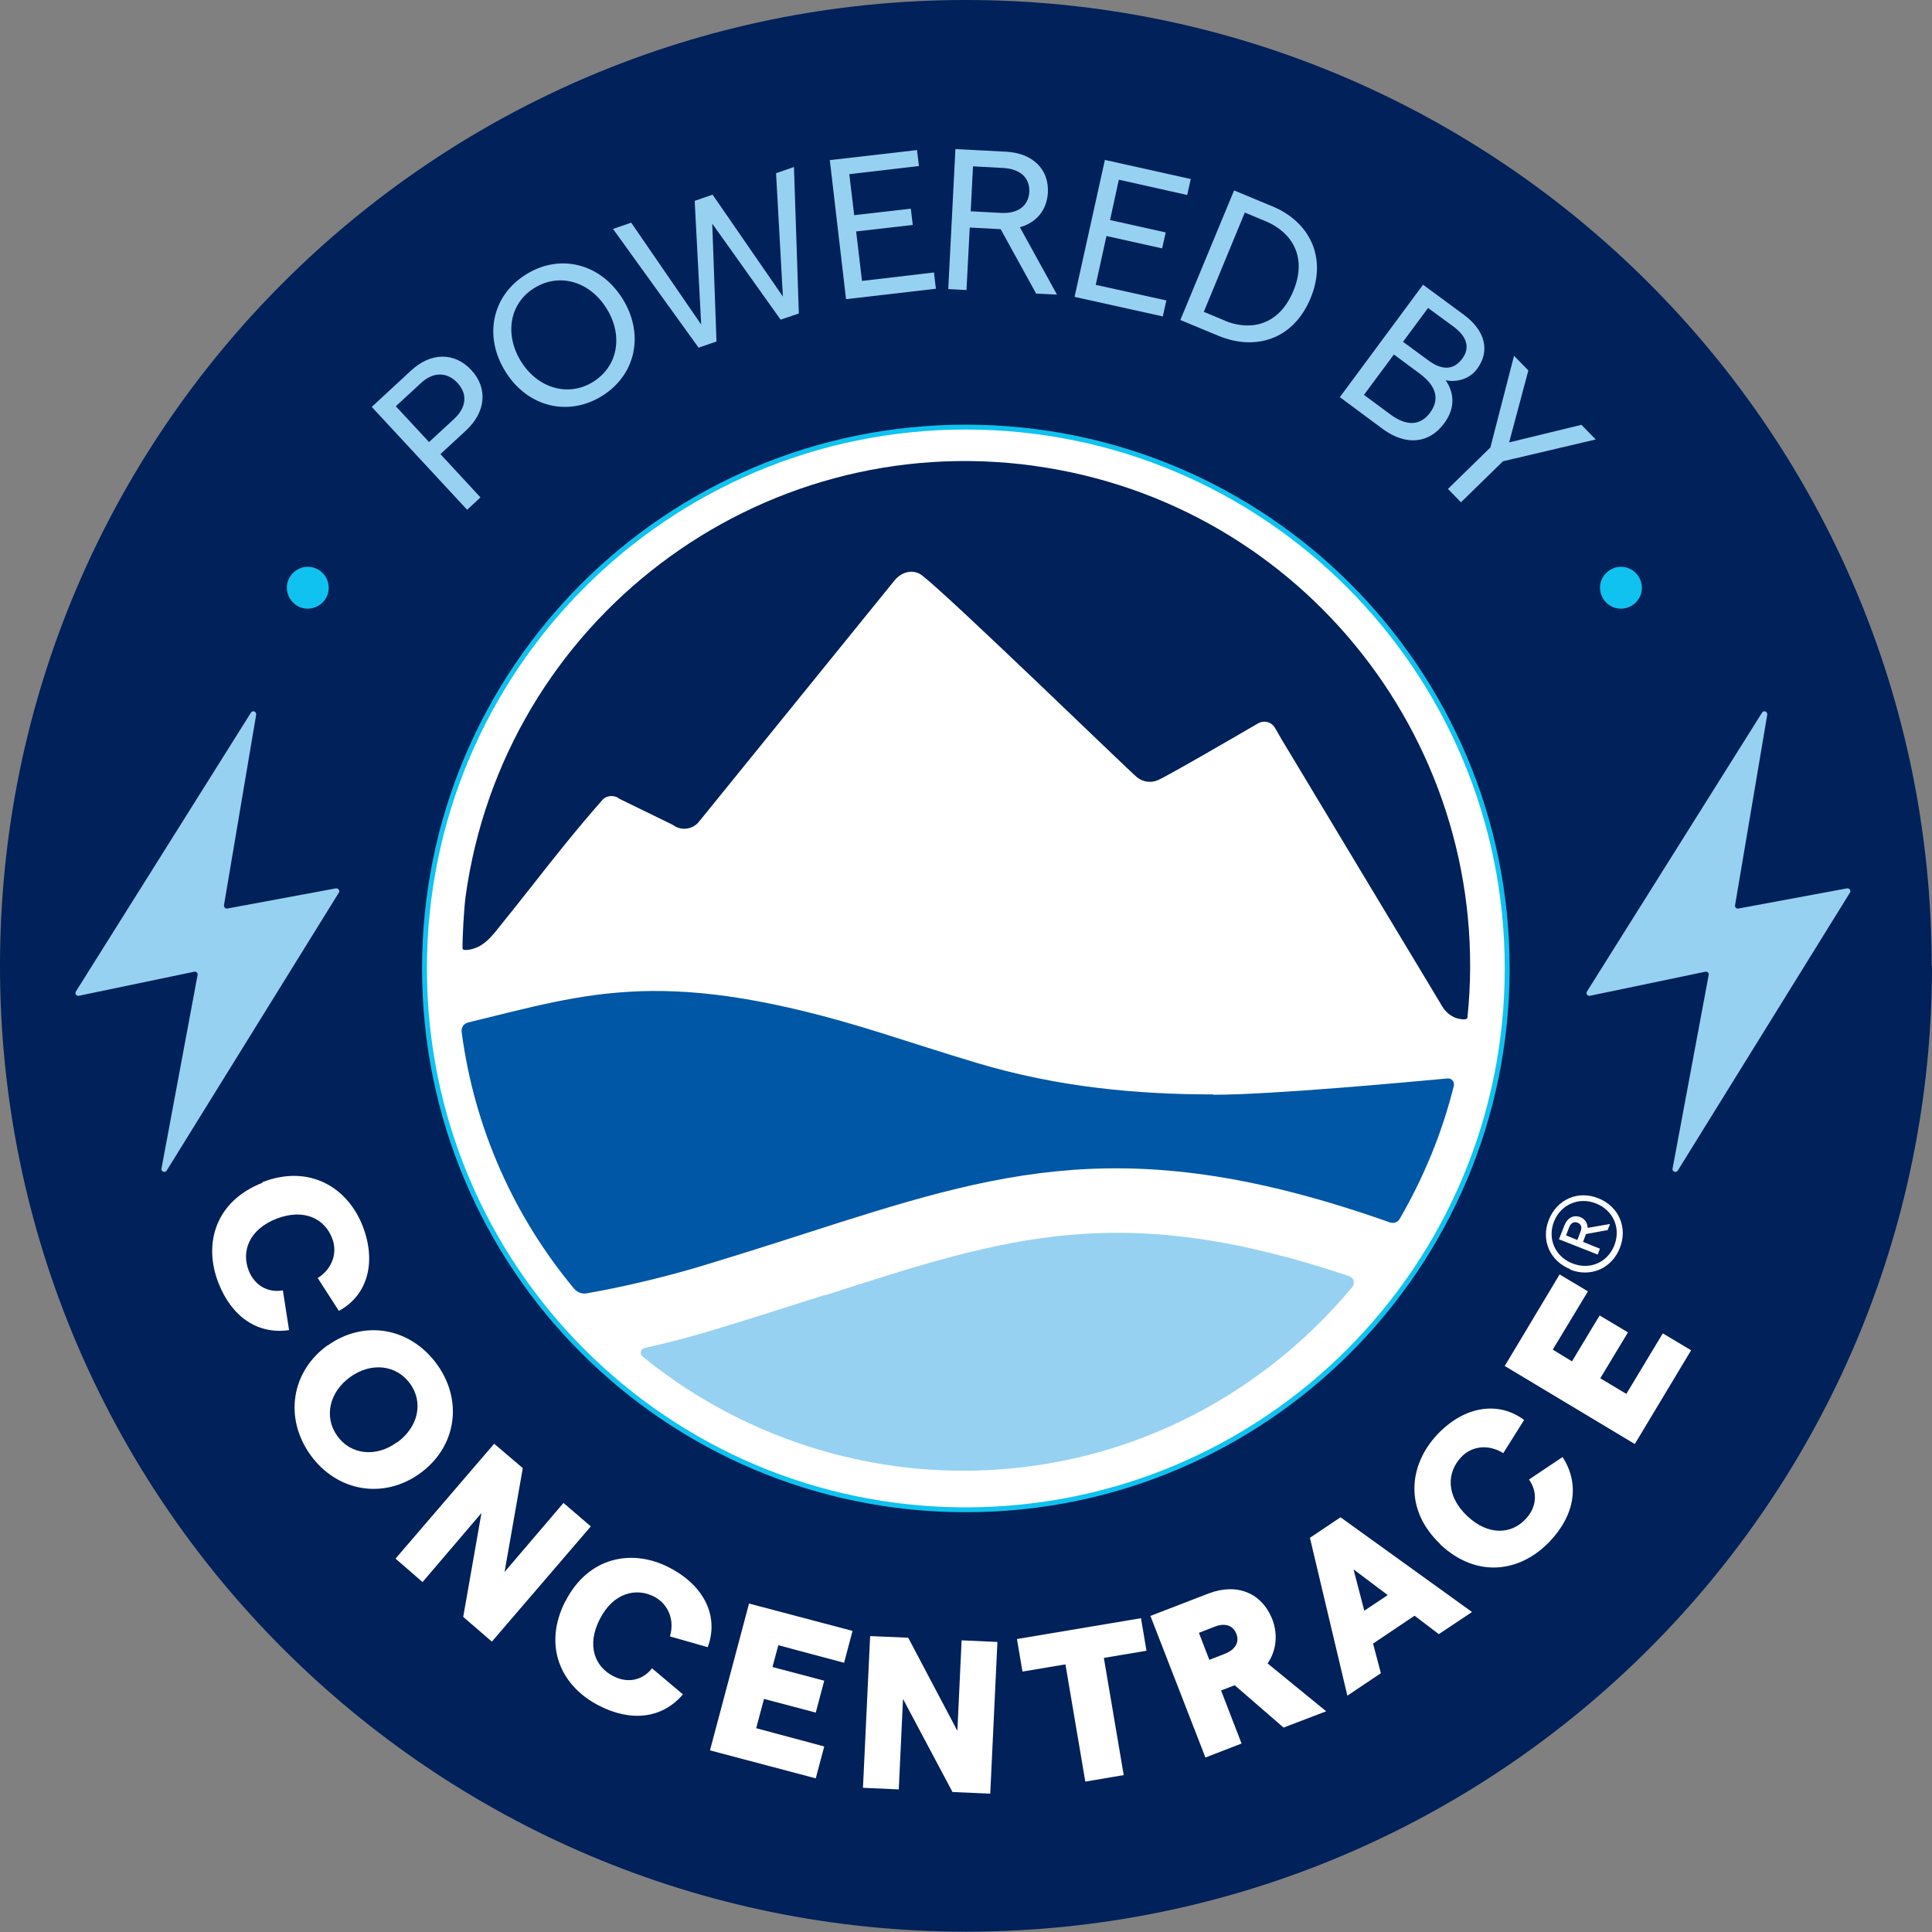
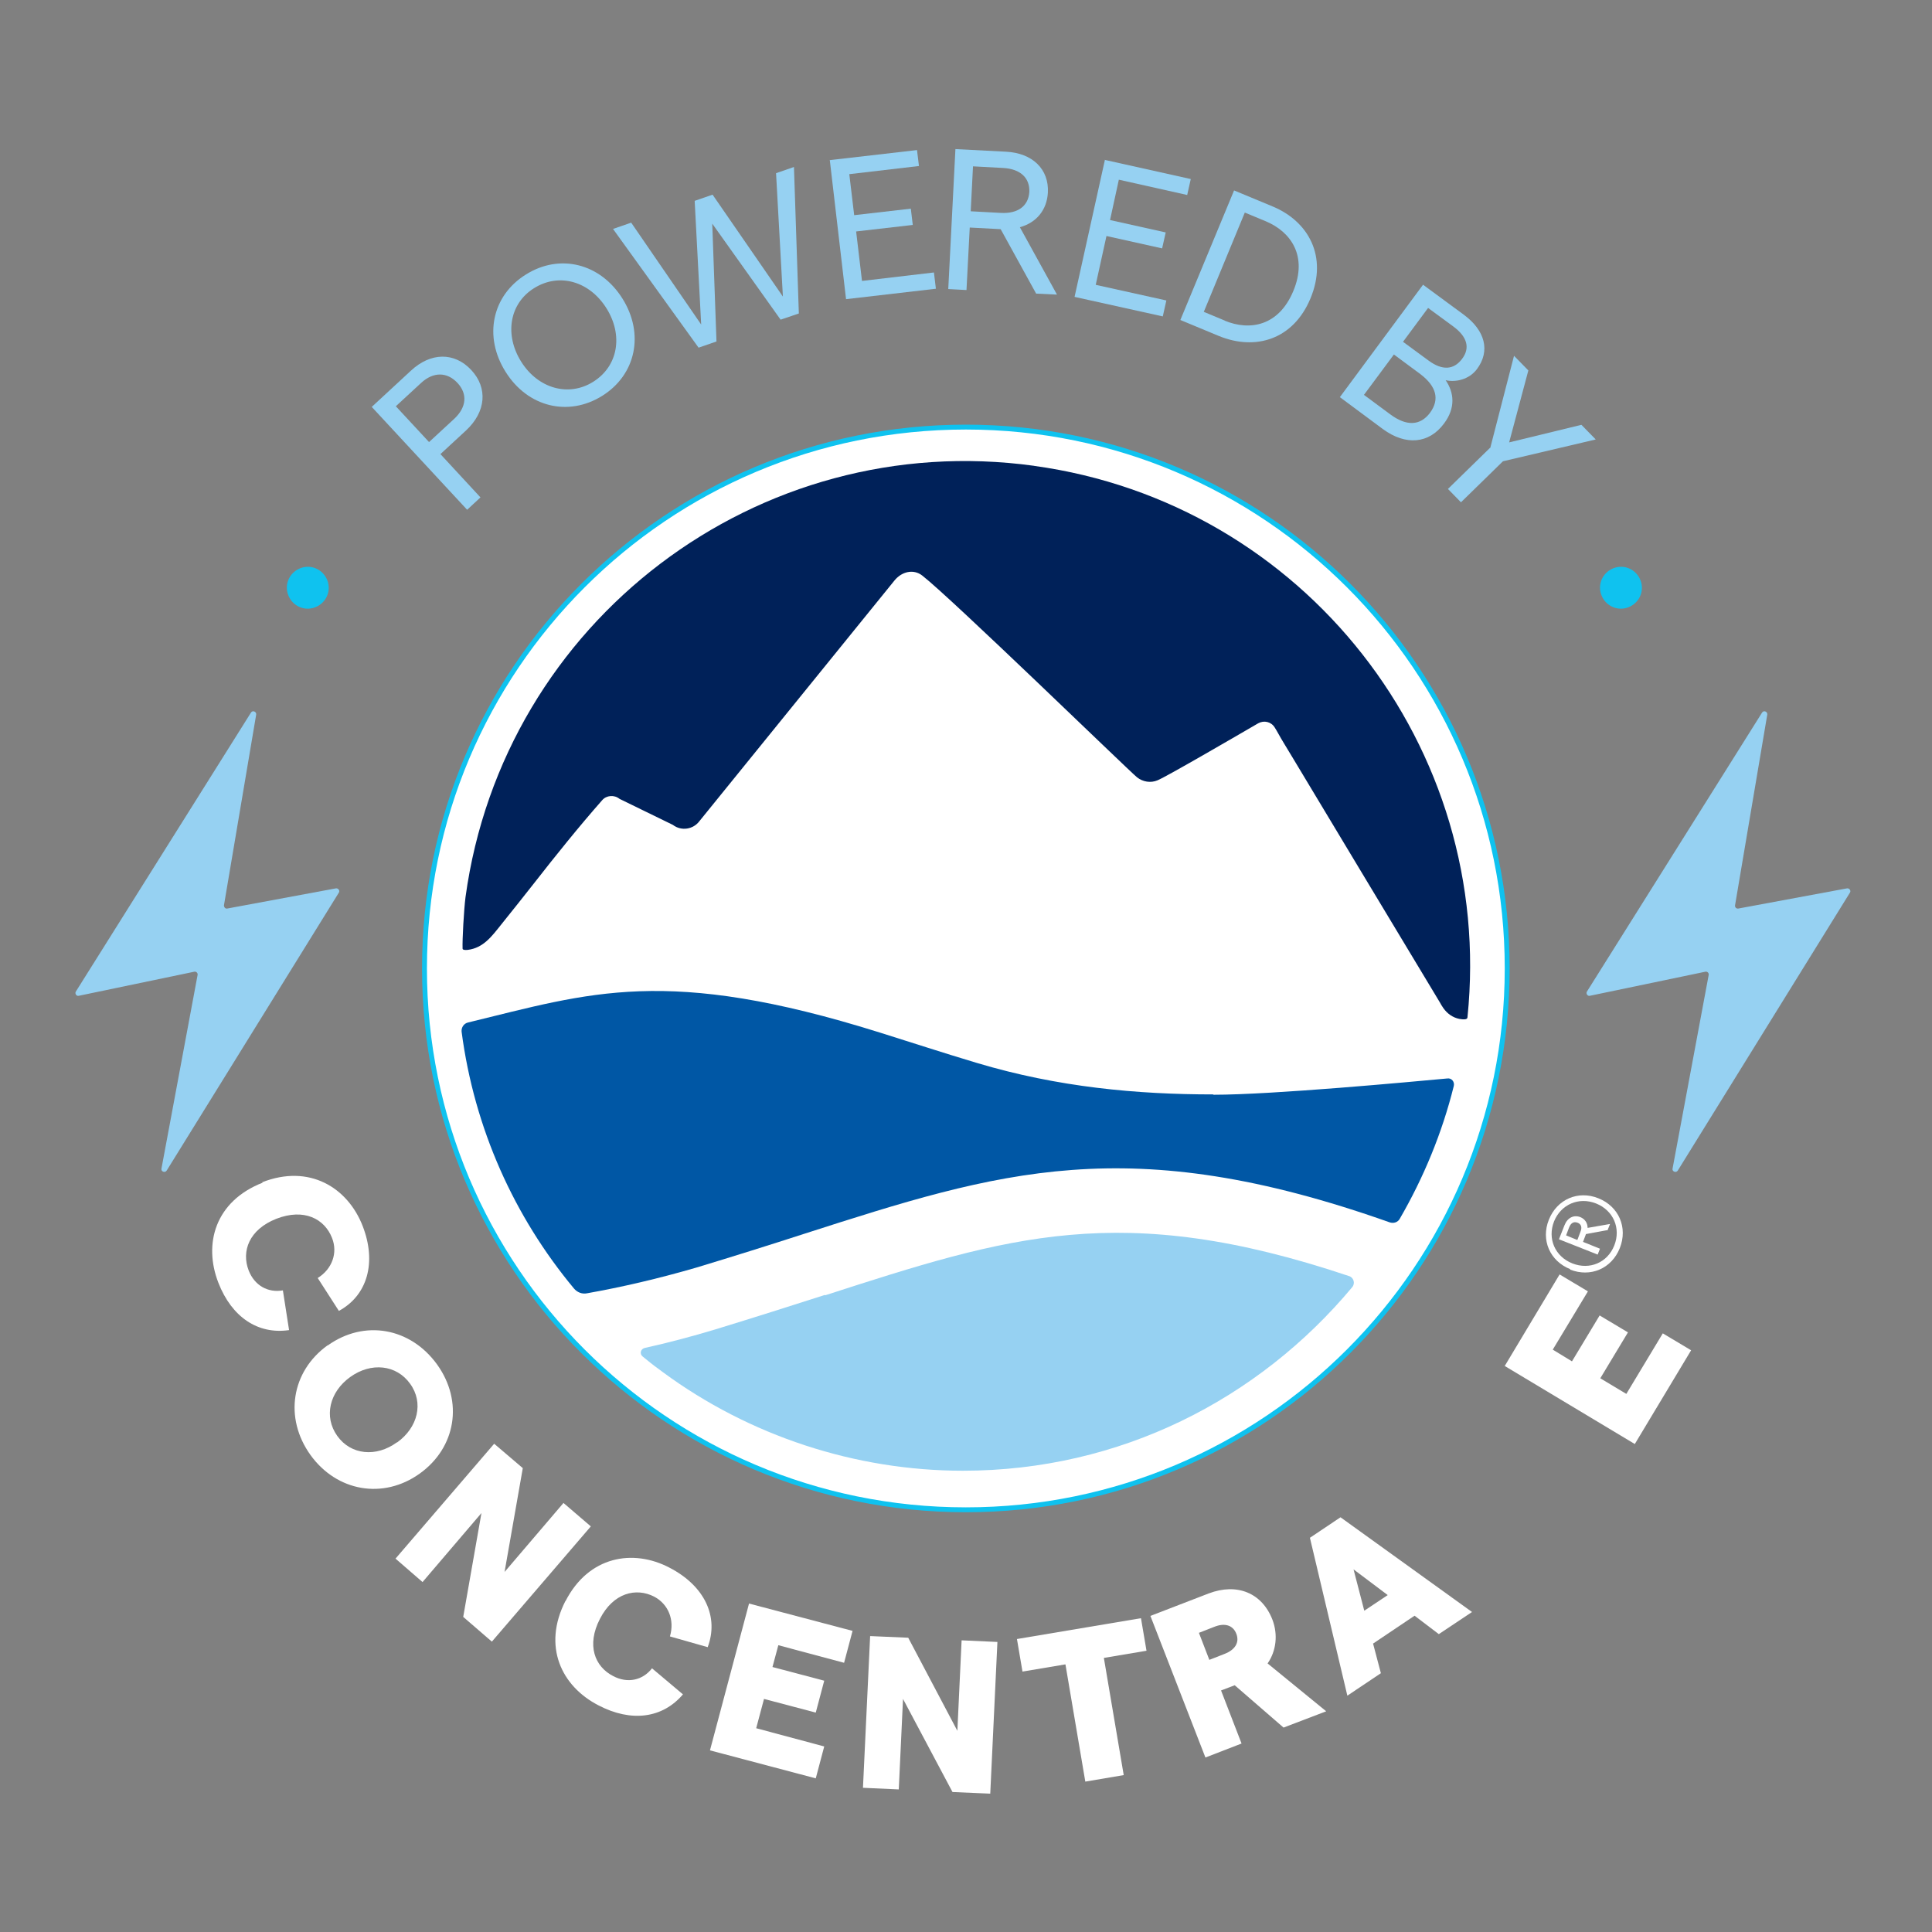
<svg xmlns="http://www.w3.org/2000/svg" viewBox="0 0 59.35 59.35" id="Layer_2">
  <rect x="0" y="0" width="59.35" height="59.35" fill="#808080" stroke="none" />
  <defs>
    <style>.cls-1{fill:none;stroke:#0fc2ef;stroke-miterlimit:10;stroke-width:.15px;}.cls-2{fill:#0057a5;}.cls-2,.cls-3,.cls-4,.cls-5,.cls-6{stroke-width:0px;}.cls-3{fill:#002159;}.cls-4{fill:#96d1f2;}.cls-5{fill:#0fc2ef;}.cls-6{fill:#fff;}</style>
  </defs>
  <g id="Layer_1-2">
-     <path d="M59.35,29.67c0,16.39-13.29,29.67-29.67,29.67S0,46.06,0,29.67,13.29,0,29.67,0s29.67,13.29,29.67,29.67h0Z" class="cls-3" />
    <path d="M46.3,29.75c0,9.18-7.44,16.63-16.63,16.63s-16.63-7.44-16.63-16.63,7.44-16.63,16.63-16.63,16.63,7.44,16.63,16.63h0Z" class="cls-6" />
    <path d="M46.3,29.75c0,9.18-7.44,16.63-16.63,16.63s-16.63-7.44-16.63-16.63,7.44-16.63,16.63-16.63,16.63,7.44,16.63,16.63h0Z" class="cls-1" />
    <path d="M11.42,12.5l1.2-1.11c.61-.57,1.34-.58,1.86-.02.51.55.45,1.28-.16,1.85l-.79.73,1.23,1.33-.41.38-2.93-3.16ZM13.96,12.86c.37-.35.41-.76.09-1.1-.32-.34-.74-.34-1.11,0l-.78.72,1.02,1.1.78-.72Z" class="cls-4" />
    <path d="M15.53,11.42c-.68-1.08-.42-2.34.63-2.99,1.04-.65,2.28-.34,2.96.74.68,1.08.42,2.34-.62,2.99-1.04.65-2.29.35-2.97-.74ZM18.63,9.47c-.52-.83-1.45-1.1-2.22-.62-.76.47-.92,1.43-.4,2.26.52.83,1.46,1.09,2.21.62.77-.48.93-1.43.41-2.26Z" class="cls-4" />
    <path d="M18.84,7.03l.55-.19,2.15,3.13-.2-3.8.55-.19,2.16,3.13-.21-3.79.55-.19.15,4.5-.56.19-2.1-2.95.13,3.62-.55.19-2.63-3.65Z" class="cls-4" />
    <path d="M25.48,4.92l2.69-.31.06.49-2.14.25.15,1.26,1.74-.2.06.5-1.74.2.18,1.52,2.21-.26.06.5-2.76.32-.5-4.28Z" class="cls-4" />
    <path d="M31.83,9.02l-1.09-1.98-.95-.05-.1,1.92-.56-.03.22-4.3,1.55.08c.82.04,1.33.54,1.29,1.26-.03.53-.35.92-.86,1.06l1.14,2.07-.64-.03ZM29.81,6.49l.93.05c.53.03.85-.21.88-.64.02-.44-.28-.71-.8-.74l-.93-.05-.07,1.38Z" class="cls-4" />
    <path d="M33.93,4.91l2.65.59-.11.49-2.1-.47-.27,1.24,1.71.38-.11.49-1.71-.38-.33,1.5,2.17.48-.11.49-2.71-.6.93-4.2Z" class="cls-4" />
    <path d="M37.91,5.85l1.18.49c1.11.46,1.7,1.54,1.17,2.82-.53,1.28-1.7,1.62-2.82,1.16l-1.18-.49,1.65-3.98ZM37.62,9.85c.77.32,1.66.17,2.11-.91.45-1.08-.08-1.82-.84-2.14l-.65-.27-1.26,3.05.65.27Z" class="cls-4" />
    <path d="M43.72,8.75l1.25.92c.65.48.82,1.11.4,1.67-.24.32-.65.41-.96.34.26.38.31.85-.05,1.33-.46.62-1.17.69-1.88.17l-1.32-.98,2.56-3.46ZM42.71,12.73c.5.37.92.35,1.22-.05.3-.41.2-.81-.3-1.19l-.81-.6-.92,1.24.81.6ZM43.89,11.08c.41.3.76.29,1.02-.05s.16-.68-.25-.99l-.79-.58-.77,1.04.79.58Z" class="cls-4" />
    <path d="M45.78,13.76l.73-2.83.44.45-.59,2.21,2.22-.54.44.45-2.85.67-1.29,1.26-.4-.41,1.29-1.26Z" class="cls-4" />
    <path d="M8.05,36.32c1.45-.57,2.63.16,3.09,1.34.44,1.13.14,2.14-.73,2.61l-.65-1.01c.45-.28.62-.78.44-1.23-.23-.59-.86-.92-1.71-.59-.84.33-1.08,1-.85,1.59.18.46.59.69,1.05.61l.19,1.22c-.96.14-1.76-.4-2.17-1.45-.47-1.2-.1-2.51,1.36-3.08Z" class="cls-6" />
    <path d="M10.07,41.33c1.12-.8,2.54-.55,3.36.59.81,1.13.58,2.55-.54,3.35-1.12.8-2.54.55-3.35-.57-.82-1.14-.59-2.57.52-3.37ZM12.2,44.31c.64-.46.82-1.22.4-1.8-.42-.59-1.2-.67-1.84-.21s-.82,1.22-.4,1.81c.42.59,1.2.66,1.83.2Z" class="cls-6" />
    <path d="M15.18,44.35l.88.75-.56,3.19,1.81-2.12.84.72-3.04,3.54-.88-.76.56-3.19-1.81,2.12-.83-.72,3.04-3.54Z" class="cls-6" />
    <path d="M17.37,49.19c.71-1.39,2.08-1.62,3.2-1.03,1.08.56,1.52,1.51,1.17,2.44l-1.16-.33c.15-.51-.05-.99-.48-1.22-.56-.29-1.26-.12-1.67.68-.42.81-.16,1.47.41,1.76.44.23.9.13,1.19-.24l.95.8c-.63.74-1.59.86-2.59.34-1.15-.59-1.73-1.82-1.02-3.21Z" class="cls-6" />
    <path d="M23.01,49.26l3.18.84-.26.98-2.02-.54-.18.67,1.59.42-.26.98-1.59-.42-.24.9,2.09.56-.26.98-3.25-.86,1.2-4.51Z" class="cls-6" />
    <path d="M26.74,50.26l1.16.05,1.51,2.86.13-2.78,1.1.05-.22,4.66-1.16-.05-1.52-2.86-.13,2.78-1.1-.05.22-4.66Z" class="cls-6" />
    <path d="M32.72,51.13l-1.31.22-.17-1,3.81-.64.17,1-1.31.22.61,3.6-1.18.2-.61-3.6Z" class="cls-6" />
    <path d="M39.43,53.07l-1.5-1.3-.42.16.63,1.63-1.11.43-1.69-4.35,1.79-.69c.87-.33,1.64-.02,1.96.81.17.45.12.95-.15,1.34l1.8,1.47-1.31.5ZM37.15,50.99l.46-.18c.34-.13.47-.36.37-.62-.1-.26-.35-.35-.69-.21l-.46.18.32.83Z" class="cls-6" />
    <path d="M43.46,49.63l-1.28.86.24.91-1.03.69-1.15-4.85.94-.63,4.04,2.91-1.02.68-.75-.57ZM42.63,49l-1.05-.79.33,1.27.72-.48Z" class="cls-6" />
-     <path d="M44.25,47.44c-1.13-1.07-.97-2.44-.1-3.37.83-.88,1.88-1.04,2.67-.45l-.64,1.02c-.45-.28-.97-.23-1.3.13-.43.46-.47,1.17.19,1.8.66.62,1.37.56,1.8.09.34-.36.37-.83.1-1.21l1.03-.69c.53.81.39,1.77-.39,2.59-.89.94-2.23,1.16-3.37.09Z" class="cls-6" />
    <path d="M46.22,41.97l1.69-2.82.87.52-1.08,1.79.59.36.85-1.41.87.52-.85,1.41.8.48,1.12-1.86.87.52-1.73,2.88-4-2.4Z" class="cls-6" />
    <path d="M48.24,38.99c-.63-.25-.91-.9-.66-1.52.25-.63.9-.91,1.52-.66.63.25.91.9.66,1.53-.25.63-.9.91-1.53.66ZM49.03,36.97c-.53-.21-1.08.03-1.29.55-.21.53.03,1.08.56,1.29.53.21,1.08-.02,1.29-.55.21-.53-.03-1.08-.56-1.29ZM49.37,37.79l-.65.12-.09.24.52.21-.07.18-1.19-.47.17-.43c.09-.23.28-.33.49-.25.14.06.22.18.22.33l.69-.12-.08.2ZM48.46,38.08l.09-.24c.06-.14.02-.24-.09-.28-.11-.04-.2,0-.26.15l-.09.24.34.14Z" class="cls-6" />
    <path d="M9.17,17.48c.32-.16.7-.03.86.29.16.32.03.7-.29.86-.32.16-.7.03-.86-.29-.16-.32-.03-.7.29-.86h0Z" class="cls-5" />
    <path d="M49.51,17.48c.32-.16.7-.03.86.29.16.32.03.7-.29.86-.32.16-.7.03-.86-.29-.16-.32-.03-.7.29-.86h0Z" class="cls-5" />
    <path d="M45.78,29.75c0,8.89-7.21,16.1-16.1,16.1s-16.1-7.21-16.1-16.1,7.21-16.1,16.1-16.1,16.1,7.21,16.1,16.1h0Z" class="cls-6" />
    <path d="M2.33,30.46l5.38-8.57c.05-.08.17-.03.16.06l-.99,5.86c0,.06.04.11.1.1l3.34-.62c.07-.01.13.07.09.13l-5.29,8.54c-.05.08-.18.03-.16-.06l1.11-5.95c.01-.06-.04-.11-.1-.1l-3.55.74c-.07.02-.13-.07-.09-.13h0Z" class="cls-4" />
    <path d="M48.75,30.46l5.38-8.57c.05-.08.17-.03.16.06l-.99,5.86c-.01.06.04.11.1.1l3.34-.62c.07-.01.13.07.09.13l-5.29,8.54c-.05.08-.18.03-.16-.06l1.11-5.95c.01-.06-.04-.11-.1-.1l-3.55.74c-.07.02-.13-.07-.09-.13h0Z" class="cls-4" />
    <path d="M31.76,14.31c8.31,1.14,14.17,8.66,13.32,16.94,0,.08-.13.07-.25.05-.2-.04-.37-.16-.49-.33-.04-.06-.08-.12-.11-.18-.21-.34-4.42-7.35-4.53-7.53-.09-.14-.17-.29-.26-.43-.06-.1-.12-.2-.18-.31-.03-.05-.06-.11-.1-.17-.11-.18-.33-.23-.51-.13-.79.46-2.82,1.64-3.09,1.75-.21.09-.45.05-.63-.09-.3-.25-5.7-5.5-6.6-6.2-.27-.21-.63-.12-.85.15l-5.99,7.39c-.19.26-.56.32-.82.12l-1.64-.8c-.16-.13-.4-.11-.53.04-.73.83-1.42,1.69-2.1,2.56-.34.43-.67.85-1.01,1.27-.28.35-.54.71-1.02.77-.09.01-.16,0-.16-.04-.01-.27.04-1.19.09-1.58,1.16-8.48,8.98-14.42,17.47-13.25h0Z" class="cls-3" />
    <path d="M25.34,39.78c-1.06.34-2.16.69-3.37,1.06-.73.22-1.45.41-2.17.57-.12.03-.16.18-.06.26.16.13.33.27.5.39.04.03.08.06.12.09,2.66,1.96,5.92,3.03,9.22,3.03,4.83,0,9.09-2.2,11.96-5.64.1-.12.04-.3-.1-.34-7-2.35-10.48-1.22-16.09.59h0Z" class="cls-4" />
    <path d="M37.28,33.62c-2.35,0-4.78-.22-7.28-.97-1.07-.32-2.04-.64-2.97-.93-6.57-2.06-8.9-1.22-12.65-.31-.13.03-.21.15-.2.28.39,2.98,1.62,5.69,3.45,7.89.1.12.25.18.4.15,1.07-.19,2.19-.45,3.36-.79,1.19-.36,2.27-.7,3.32-1.04,5.98-1.92,9.96-3.19,17.98-.35.12.04.25,0,.31-.11.73-1.26,1.3-2.63,1.66-4.08.03-.13-.07-.25-.2-.23-1.1.1-5.34.5-7.19.5h0Z" class="cls-2" />
  </g>
</svg>